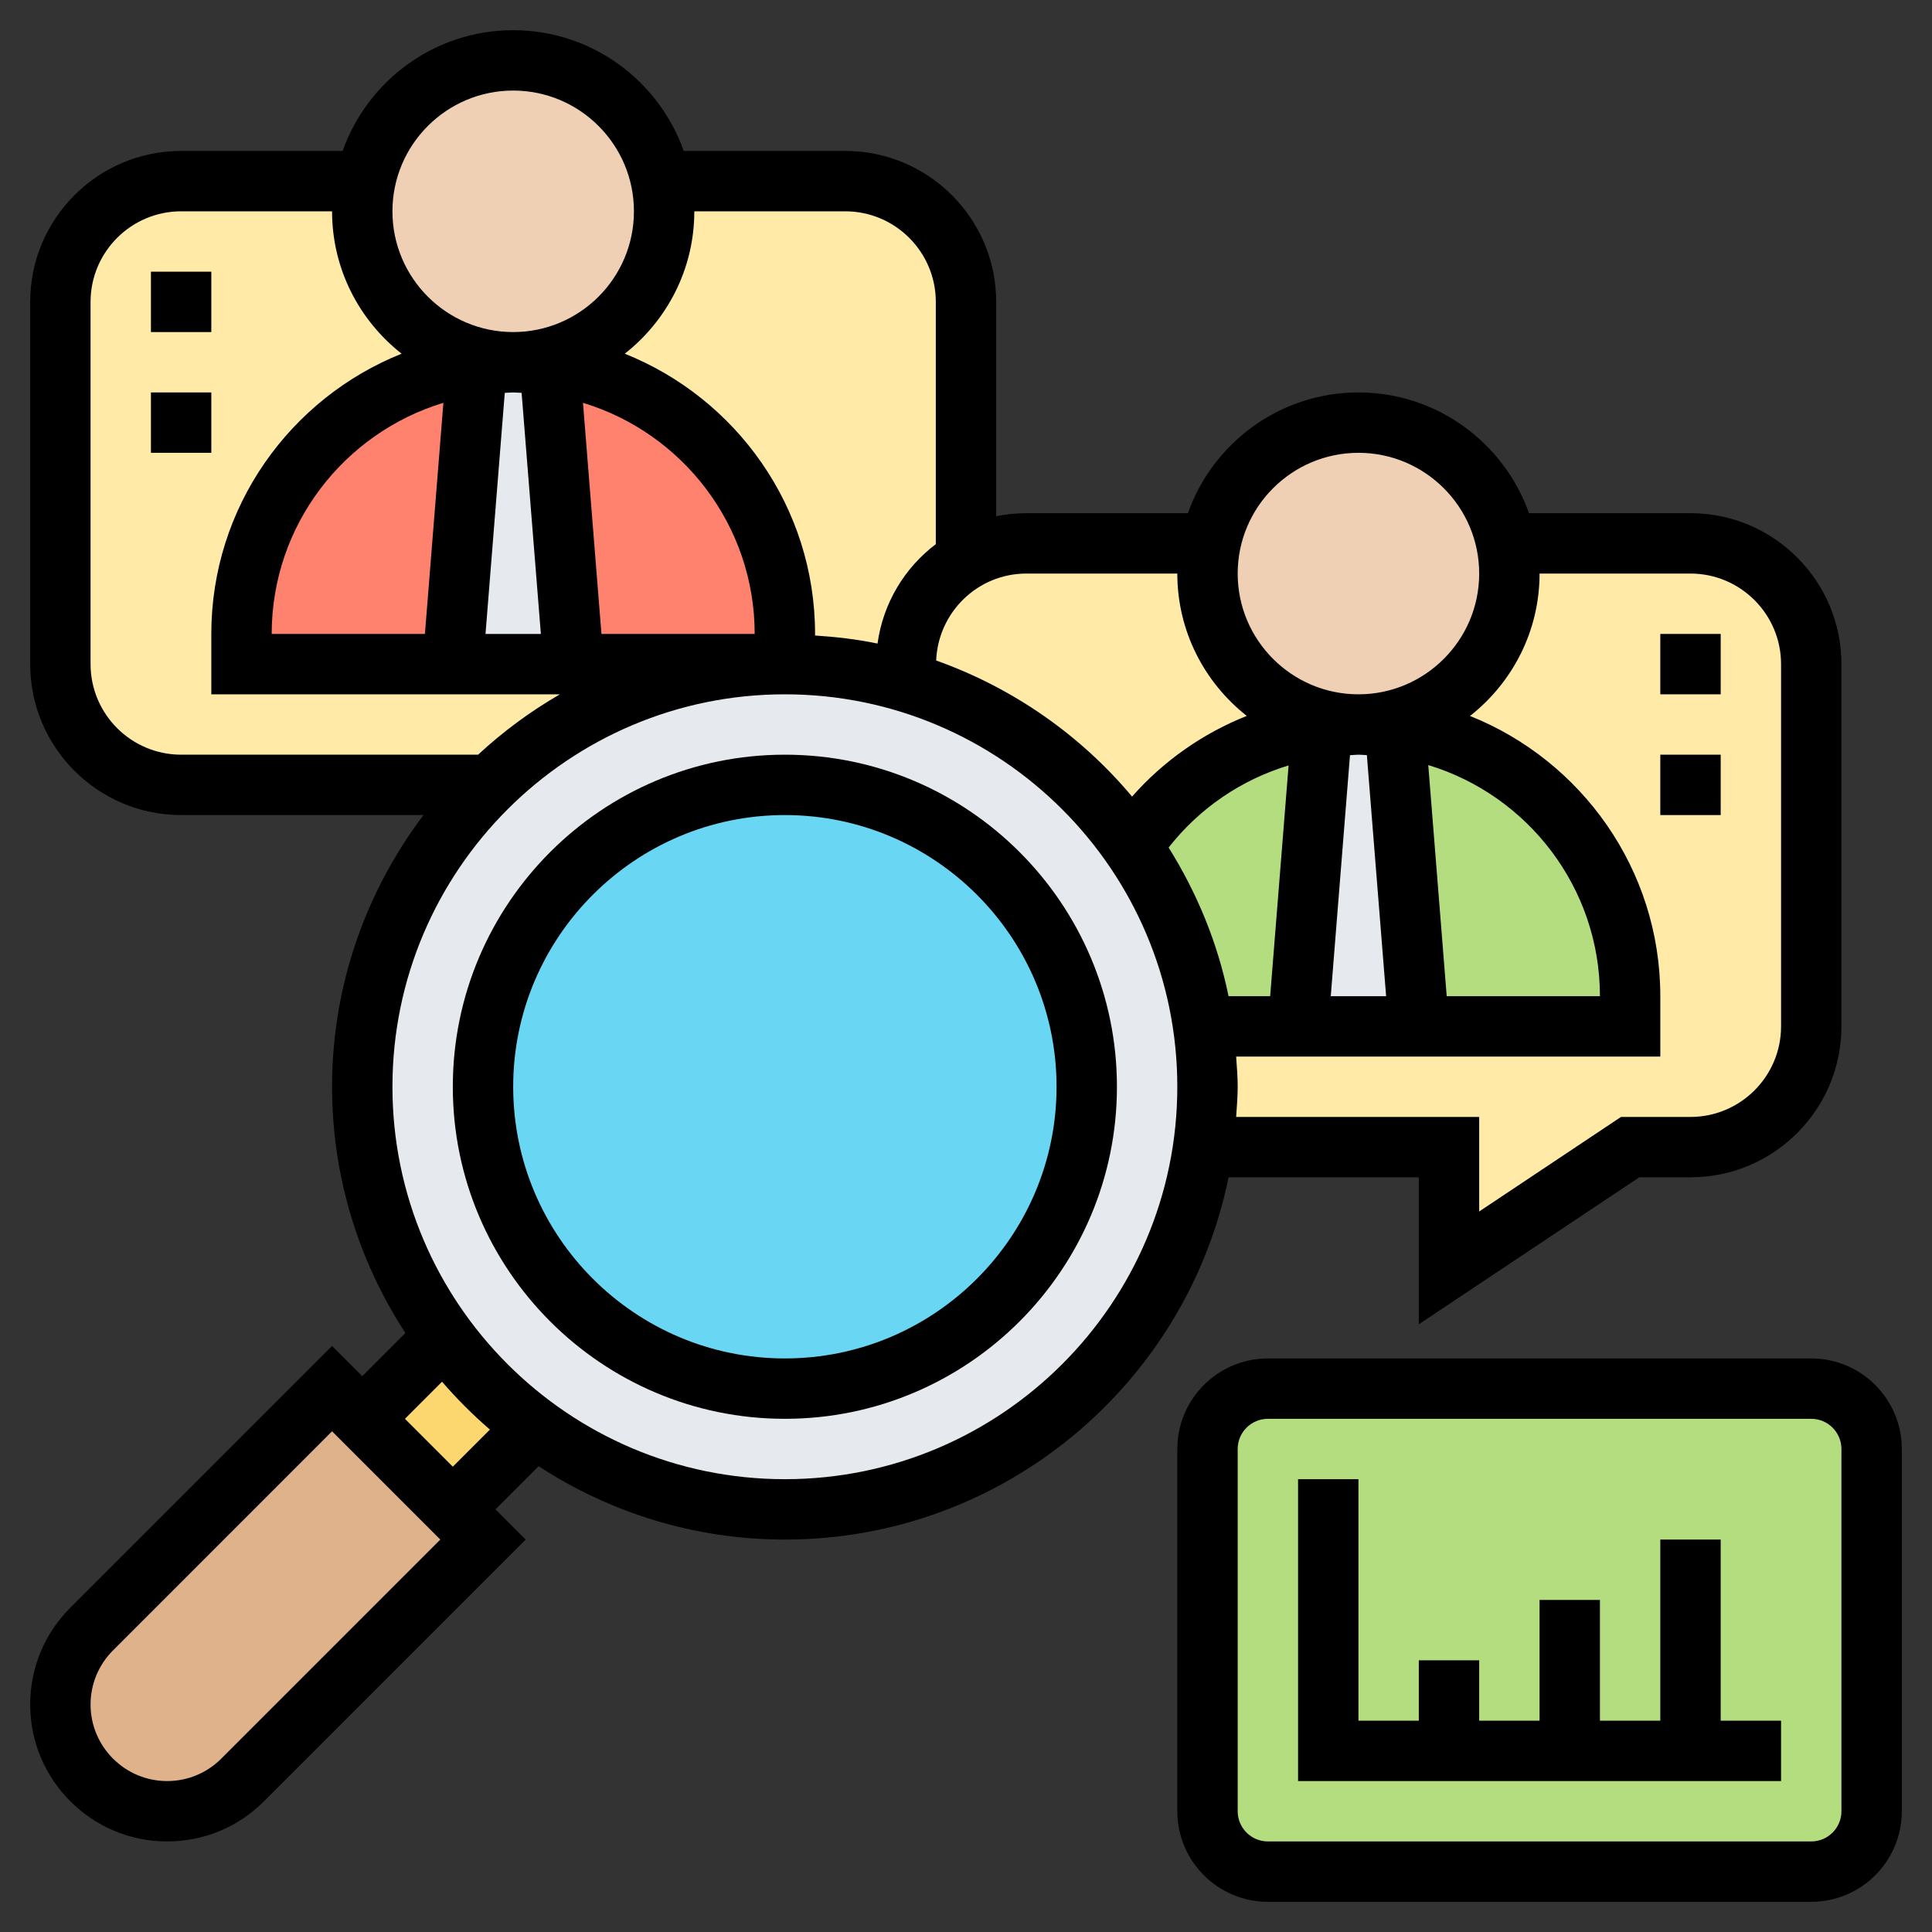
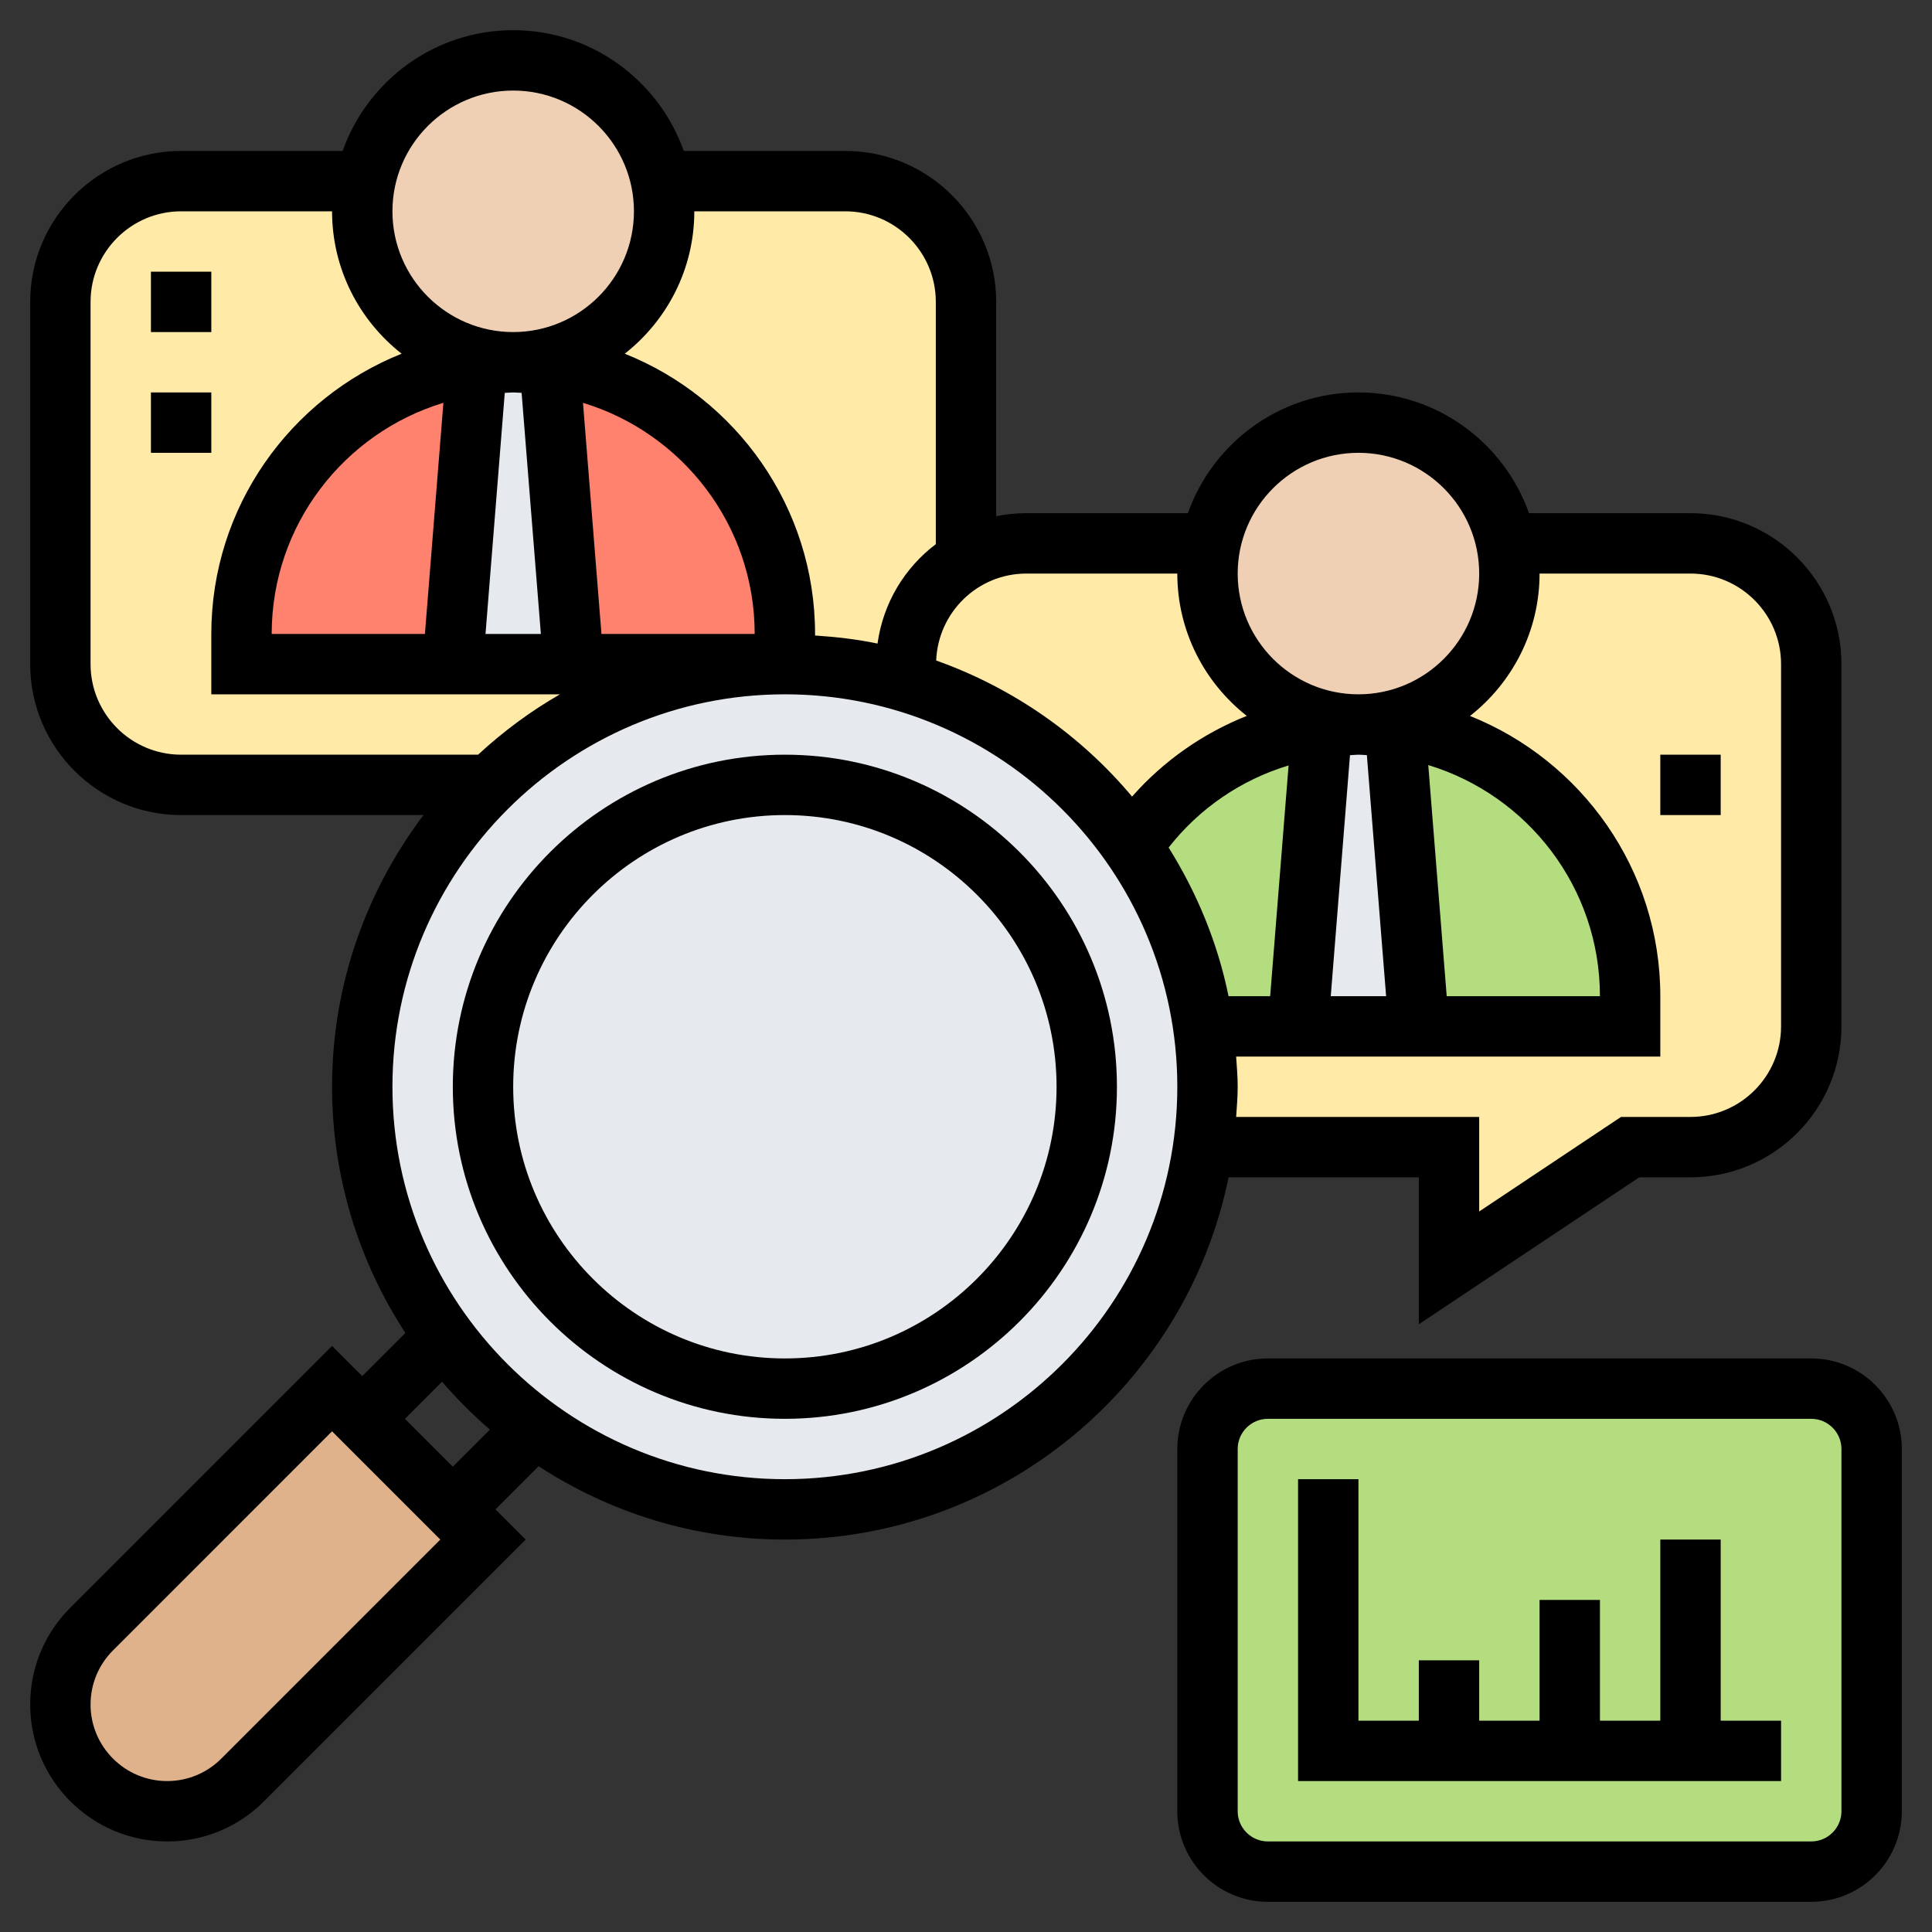
<svg xmlns="http://www.w3.org/2000/svg" id="Layer_35" height="512" viewBox="0 0 64 64" width="512">
  <rect x="0" y="0" width="64" height="64" fill="#333333" stroke="none" />
  <g fill="#ffeaa7">
    <path d="m56 18c2.21 0 4 1.79 4 4v12c0 2.21-1.79 4-4 4h-2l-6 4v-4h-8.14c.09-.65.14-1.32.14-2s-.05-1.35-.14-2h3.14 4 7v-1c0-4.56-3.39-8.33-7.79-8.92-.4-.05-.8-.08-1.21-.08 2.76 0 5-2.24 5-5 0-.34-.03-.68-.1-1z" />
    <path d="m40 19c0 2.76 2.24 5 5 5-.41 0-.81.03-1.21.08-2.54.73-2.81.86-3.08 1-1.28.7-2.37 1.69-3.17 2.89l-.05.04c-1.79-2.57-4.41-4.51-7.49-5.43v-.58c0-1.48.8-2.77 2-3.46.59-.34 1.27-.54 2-.54h6.1c-.07.32-.1.66-.1 1z" />
    <path d="m19 22h7c-3.82 0-7.28 1.53-9.8 4h-10.2c-2.21 0-4-1.79-4-4v-12c0-2.21 1.79-4 4-4h6.1c-.07.32-.1.66-.1 1 0 2.76 2.24 5 5 5l-1.21.08c-3.35 1.07-4.33 1.74-5.15 2.56-1.63 1.62-2.64 3.88-2.64 6.36v1h7z" />
    <path d="m32 10v8.54c-1.2.69-2 1.98-2 3.46v.58c-1.27-.38-2.61-.58-4-.58v-1c0-4.56-3.39-8.33-7.79-8.92-.39-.05-.8-.08-1.21-.08 2.76 0 5-2.24 5-5 0-.34-.03-.68-.1-1h6.1c2.21 0 4 1.79 4 4z" />
  </g>
  <path d="m26 21v1h-7l-.79-9.91v-.01c4.4.59 7.79 4.36 7.79 8.92z" fill="#ff826e" />
  <path d="m15.79 12.09-.79 9.91h-7v-1c0-2.48 1.01-4.74 2.64-6.36.82-.82 1.8-1.49 5.15-2.56z" fill="#ff826e" />
  <path d="m18.21 12.09.79 9.91h-4l.79-9.91v-.01l1.21-.08c.41 0 .82.03 1.21.08z" fill="#e6e9ed" />
  <path d="m54 33v1h-7l-.79-9.91v-.01c4.4.59 7.79 4.36 7.79 8.92z" fill="#b4dd7f" />
  <path d="m43.79 24.08v.01l-.79 9.91h-3.14c-.32-2.2-1.15-4.24-2.37-5.99l.05-.04c.8-1.2 1.89-2.19 3.17-2.89.27-.14.54-.27 3.08-1z" fill="#b4dd7f" />
  <path d="m46.21 24.09.79 9.91h-4l.79-9.91v-.01c.4-.05.8-.08 1.21-.08s.81.03 1.21.08z" fill="#e6e9ed" />
  <path d="m62 48v12c0 1.1-.9 2-2 2h-18c-1.1 0-2-.9-2-2v-12c0-1.1.9-2 2-2h18c1.1 0 2 .9 2 2z" fill="#b4dd7f" />
  <path d="m12 47 3 3 1 1-7.96 7.96c-.67.67-1.57 1.04-2.5 1.04-.98 0-1.86-.4-2.5-1.04s-1.04-1.52-1.04-2.5c0-.93.37-1.83 1.04-2.5l7.96-7.96z" fill="#dfb28b" />
-   <path d="m17.72 47.28-2.72 2.72-3-3 2.72-2.72c.84 1.15 1.85 2.16 3 3z" fill="#fcd770" />
  <path d="m17.72 47.28c-1.15-.84-2.16-1.85-3-3-1.71-2.32-2.72-5.19-2.72-8.28 0-3.91 1.61-7.45 4.2-10 2.52-2.47 5.98-4 9.8-4 1.39 0 2.73.2 4 .58 3.08.92 5.7 2.86 7.49 5.43 1.22 1.75 2.05 3.79 2.37 5.99.09.65.14 1.32.14 2s-.05 1.35-.14 2c-.97 6.78-6.81 12-13.86 12-3.09 0-5.96-1.01-8.28-2.72z" fill="#e6e9ed" />
-   <circle cx="26" cy="36" fill="#69d6f4" r="10" />
  <path d="m21.9 6c.07.32.1.66.1 1 0 2.76-2.24 5-5 5s-5-2.24-5-5c0-.34.03-.68.1-1 .46-2.28 2.48-4 4.9-4s4.44 1.72 4.9 4z" fill="#f0d0b4" />
  <path d="m50 19c0 2.76-2.24 5-5 5s-5-2.24-5-5c0-.34.03-.68.1-1 .46-2.28 2.48-4 4.9-4s4.44 1.72 4.9 4c.07.32.1.66.1 1z" fill="#f0d0b4" />
  <path d="m26 25c-6.065 0-11 4.935-11 11s4.935 11 11 11 11-4.935 11-11-4.935-11-11-11zm0 20c-4.962 0-9-4.037-9-9s4.038-9 9-9 9 4.037 9 9-4.038 9-9 9z" />
  <path d="m47 39v4.868l7.303-4.868h1.697c2.757 0 5-2.243 5-5v-12c0-2.757-2.243-5-5-5h-5.35c-.826-2.327-3.043-4-5.65-4s-4.824 1.673-5.65 4h-5.35c-.342 0-.677.035-1 .101v-7.101c0-2.757-2.243-5-5-5h-5.35c-.826-2.327-3.043-4-5.65-4s-4.824 1.673-5.65 4h-5.35c-2.757 0-5 2.243-5 5v12c0 2.757 2.243 5 5 5h8.028c-1.892 2.51-3.028 5.621-3.028 9 0 3.008.898 5.806 2.429 8.157l-1.429 1.429-1-1-8.671 8.672c-.857.856-1.329 1.996-1.329 3.207 0 2.501 2.035 4.535 4.536 4.535 1.212 0 2.351-.472 3.207-1.328l8.671-8.672-1-1 1.429-1.429c2.351 1.531 5.149 2.429 8.157 2.429 7.244 0 13.304-5.161 14.698-12zm4-20h5c1.654 0 3 1.346 3 3v12c0 1.654-1.346 3-3 3h-2.303l-4.697 3.132v-3.132h-8.051c.022-.332.051-.662.051-1s-.029-.668-.051-1h14.051v-2c0-4.207-2.616-7.809-6.304-9.283 1.4-1.1 2.304-2.803 2.304-4.717zm-3.076 14-.611-7.656c3.286.995 5.687 4.049 5.687 7.656zm-2.645-7.986.638 7.986h-1.834l.637-7.983c.094-.003.186-.017.28-.017s.186.011.279.014zm-3.203 7.986h-1.379c-.362-1.778-1.053-3.434-1.985-4.924 1.025-1.308 2.413-2.248 3.974-2.72zm2.924-18c2.206 0 4 1.794 4 4s-1.794 4-4 4-4-1.794-4-4 1.794-4 4-4zm-6 4c0 1.913.903 3.615 2.301 4.715-1.448.577-2.753 1.485-3.8 2.673-1.704-2.035-3.941-3.601-6.489-4.508.065-1.598 1.375-2.88 2.988-2.88zm-16-12h5c1.654 0 3 1.346 3 3v8.026c-1.034.783-1.745 1.949-1.931 3.293-.673-.141-1.366-.221-2.069-.267v-.052c0-4.207-2.616-7.809-6.304-9.283 1.4-1.1 2.304-2.803 2.304-4.717zm-14 14c0-3.607 2.401-6.661 5.688-7.656l-.612 7.656zm7.721-7.986c.093-.003.185-.014.279-.014s.186.011.279.014l.638 7.986h-1.834zm2.591.33c3.287.995 5.688 4.049 5.688 7.656h-5.076zm-2.312-10.344c2.206 0 4 1.794 4 4s-1.794 4-4 4-4-1.794-4-4 1.794-4 4-4zm-14 19v-12c0-1.654 1.346-3 3-3h5c0 1.914.904 3.617 2.304 4.717-3.688 1.474-6.304 5.076-6.304 9.283v2h11.549c-.98.564-1.887 1.237-2.712 2h-9.837c-1.654 0-3-1.346-3-3zm4.329 36.258c-.479.478-1.116.742-1.793.742-1.398 0-2.536-1.138-2.536-2.535 0-.677.264-1.313.743-1.793l7.257-7.258 3.586 3.586zm7.671-9.672-1.586-1.586 1.229-1.229c.489.567 1.019 1.097 1.586 1.586zm11 .414c-7.168 0-13-5.832-13-13s5.832-13 13-13 13 5.832 13 13-5.832 13-13 13z" />
  <path d="m60 45h-18c-1.654 0-3 1.346-3 3v12c0 1.654 1.346 3 3 3h18c1.654 0 3-1.346 3-3v-12c0-1.654-1.346-3-3-3zm1 15c0 .552-.449 1-1 1h-18c-.551 0-1-.448-1-1v-12c0-.552.449-1 1-1h18c.551 0 1 .448 1 1z" />
  <path d="m57 51h-2v6h-2v-4h-2v4h-2v-2h-2v2h-2v-8h-2v10h16v-2h-2z" />
-   <path d="m55 21h2v2h-2z" />
  <path d="m55 25h2v2h-2z" />
  <path d="m5 9h2v2h-2z" />
  <path d="m5 13h2v2h-2z" />
</svg>